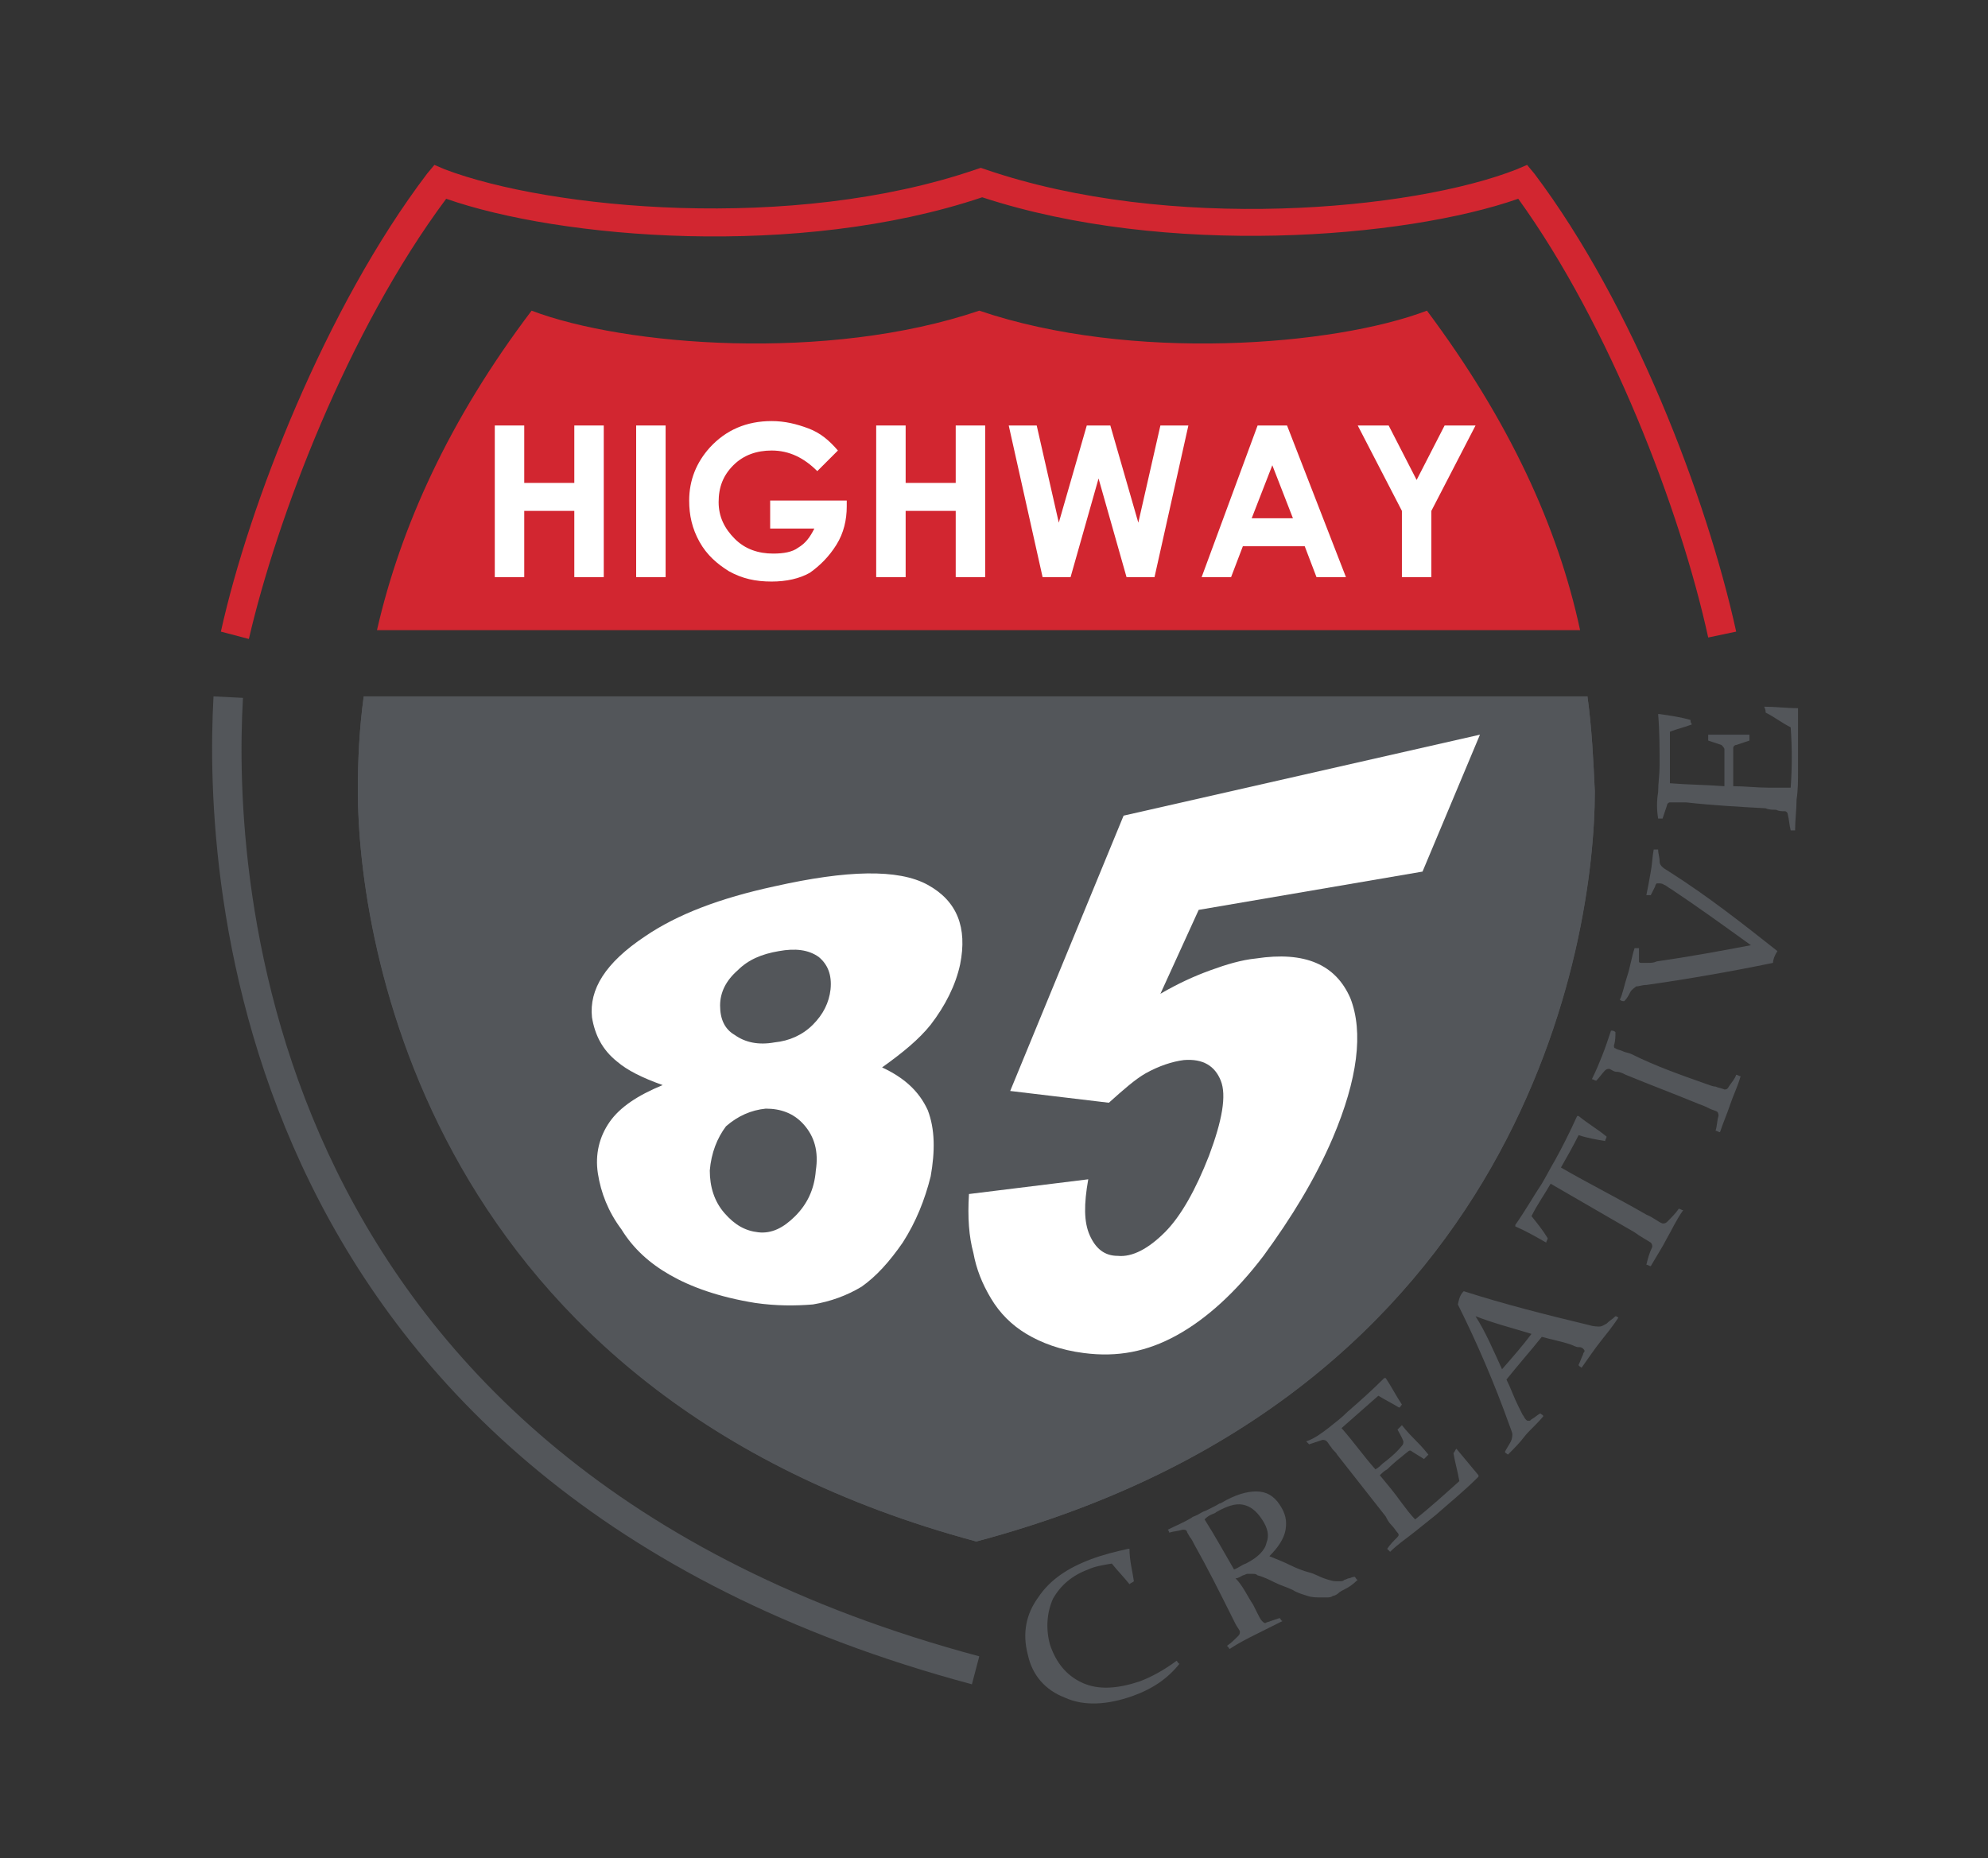
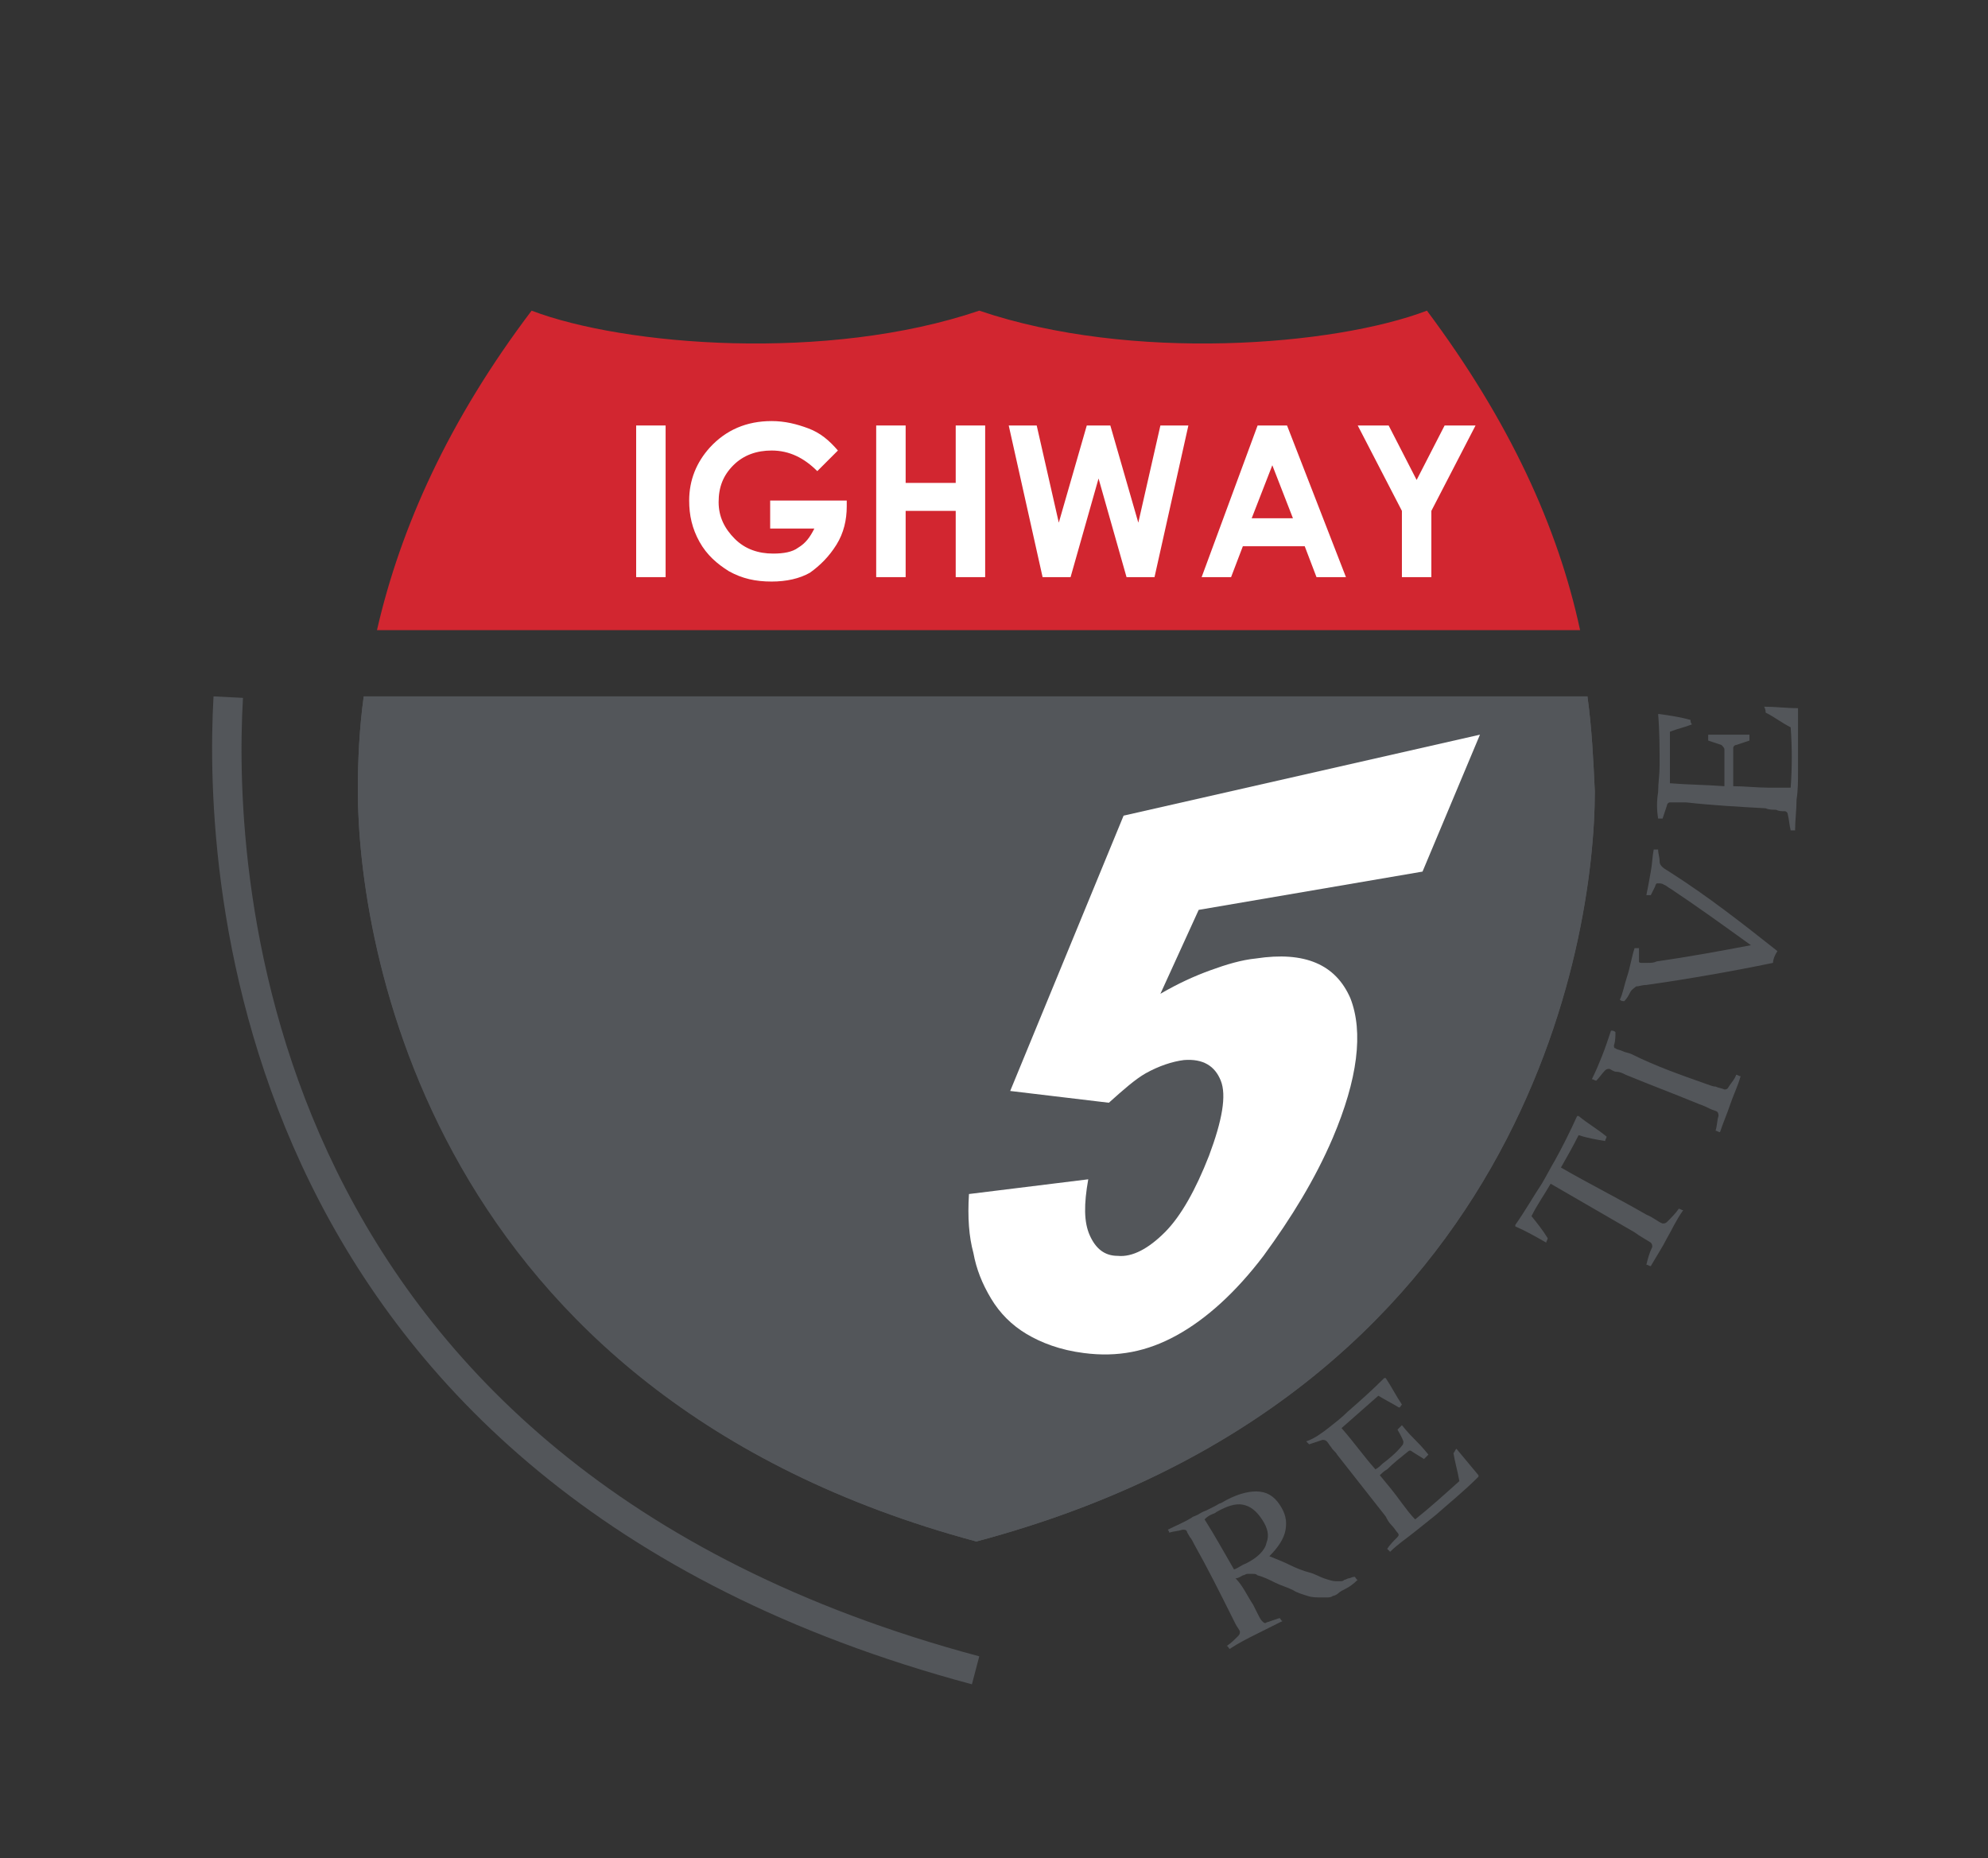
<svg xmlns="http://www.w3.org/2000/svg" version="1.1" id="Layer_1" x="0px" y="0px" width="135px" height="126.2px" viewBox="0 0 135 126.2" style="enable-background:new 0 0 135 126.2;" xml:space="preserve">
  <rect x="0" y="0" width="135" height="126.2" fill="#333333" stroke="none" />
  <style type="text/css">
	.st0{fill-rule:evenodd;clip-rule:evenodd;fill:#53565A;}
	.st1{fill:#D22630;}
	.st2{fill:#53565A;}
	.st3{fill:#FFFFFF;}
</style>
  <g>
    <path class="st0" d="M107.8,47.3l-83.1,0c-0.3,2.2-0.4,4.3-0.4,6.4c0,10.2,4.8,41,42,51c37.2-9.9,42-40.8,42-51   C108.2,51.6,108.1,49.5,107.8,47.3" />
    <path class="st1" d="M96.9,21.1c-6.3,2.4-20.1,3.5-30.4,0c-10.3,3.5-24.1,2.4-30.4,0c-5.6,7.4-8.9,14.7-10.5,21.7h81.7   C105.8,35.8,102.5,28.6,96.9,21.1" />
    <path class="st2" d="M66,114.4c-50.4-13.5-52.2-54.8-51.5-67.1l2,0.1c-0.7,12,1,52,50,65.1L66,114.4z" />
-     <path class="st1" d="M16.9,43.4L15,42.9c1.9-8.6,7.1-22,14-31.1l0.5-0.6l0.7,0.3c7.1,2.7,23.6,4.3,36.1,0l0.3-0.1l0.3,0.1   c12.5,4.3,29,2.8,36.1,0l0.7-0.3l0.5,0.6c6.7,8.9,11.7,22,13.7,31.1l-1.9,0.4c-1.9-8.7-6.7-21.2-12.9-29.8   c-7.7,2.7-23.9,4-36.4-0.1c-12.5,4.2-28.7,2.8-36.4,0.1C23.6,22.5,18.8,35.2,16.9,43.4z" />
-     <polygon class="st3" points="33.6,28.9 35.6,28.9 35.6,32.8 39,32.8 39,28.9 41,28.9 41,39.2 39,39.2 39,34.7 35.6,34.7 35.6,39.2    33.6,39.2  " />
    <rect x="43.2" y="28.9" class="st3" width="2" height="10.3" />
    <path class="st3" d="M56.9,30.6l-1.4,1.4c-0.9-0.9-1.9-1.4-3.1-1.4c-1,0-1.9,0.3-2.6,1c-0.7,0.7-1,1.5-1,2.5c0,1,0.4,1.8,1.1,2.5   c0.7,0.7,1.6,1,2.6,1c0.7,0,1.3-0.1,1.7-0.4c0.5-0.3,0.8-0.7,1.1-1.3h-3V34h5.2l0,0.4c0,0.9-0.2,1.8-0.7,2.6   c-0.5,0.8-1.1,1.4-1.8,1.9c-0.7,0.4-1.6,0.6-2.6,0.6c-1.1,0-2-0.2-2.9-0.7c-0.8-0.5-1.5-1.1-2-2c-0.5-0.9-0.7-1.8-0.7-2.8   c0-1.4,0.5-2.6,1.4-3.6c1.1-1.2,2.5-1.8,4.2-1.8c0.9,0,1.7,0.2,2.5,0.5C55.7,29.4,56.3,29.9,56.9,30.6" />
    <polygon class="st3" points="59.5,28.9 61.5,28.9 61.5,32.8 64.9,32.8 64.9,28.9 66.9,28.9 66.9,39.2 64.9,39.2 64.9,34.7    61.5,34.7 61.5,39.2 59.5,39.2  " />
    <polygon class="st3" points="68.5,28.9 70.4,28.9 71.9,35.5 73.8,28.9 75.4,28.9 77.3,35.5 78.8,28.9 80.7,28.9 78.4,39.2    76.5,39.2 74.6,32.5 72.7,39.2 70.8,39.2  " />
    <path class="st3" d="M86.4,31.6L85,35.2h2.8L86.4,31.6z M85.4,28.9h2l4,10.3h-2l-0.8-2.1h-4.2l-0.8,2.1h-2L85.4,28.9z" />
    <polygon class="st3" points="92.2,28.9 94.3,28.9 96.2,32.6 98.1,28.9 100.2,28.9 97.2,34.7 97.2,39.2 95.2,39.2 95.2,34.7  " />
    <path class="st0" d="M107.8,47.3l-83.1,0c-0.3,2.2-0.4,4.3-0.4,6.4c0,10.2,4.7,41,42,51c37.2-9.9,42-40.8,42-50.9   C108.2,51.6,108.1,49.5,107.8,47.3" />
-     <path class="st3" d="M48.9,68.3c0,0.9,0.3,1.6,1,2c0.7,0.5,1.6,0.7,2.7,0.5c1-0.1,1.9-0.5,2.6-1.2c0.7-0.7,1.1-1.5,1.2-2.4   c0.1-1-0.2-1.7-0.8-2.2c-0.7-0.5-1.6-0.6-2.7-0.4c-1.2,0.2-2.1,0.6-2.8,1.3C49.3,66.6,48.9,67.4,48.9,68.3 M48.2,79.5   c0,1.1,0.3,2.1,1,2.9c0.7,0.8,1.4,1.2,2.3,1.3c0.9,0.1,1.7-0.3,2.5-1.1c0.8-0.8,1.3-1.8,1.4-3.1c0.2-1.3-0.1-2.3-0.8-3.1   c-0.7-0.8-1.6-1.1-2.6-1.1c-1,0.1-1.9,0.5-2.7,1.2C48.7,77.3,48.3,78.3,48.2,79.5 M45,73.7c-1.4-0.5-2.4-1-3.1-1.6   c-1-0.8-1.5-1.8-1.7-3c-0.2-1.9,0.9-3.7,3.6-5.5c2.2-1.5,5.1-2.6,8.8-3.4C57.5,59.1,61,59,63,60.1c2,1.1,2.7,2.9,2.2,5.4   c-0.3,1.4-1,2.8-2,4.1c-0.8,1-1.9,1.9-3.3,2.9c1.5,0.7,2.5,1.6,3.1,2.9c0.5,1.3,0.5,2.8,0.2,4.5c-0.4,1.6-1,3.1-1.9,4.5   c-0.9,1.3-1.8,2.3-2.8,3c-1,0.6-2.1,1-3.3,1.2c-1.2,0.1-2.5,0.1-3.9-0.1c-2.5-0.4-4.4-1.1-5.8-1.9c-1.4-0.8-2.5-1.8-3.3-3.1   c-0.9-1.2-1.4-2.5-1.6-3.8c-0.2-1.3,0.1-2.5,0.8-3.5C42.1,75.2,43.3,74.4,45,73.7" />
    <path class="st3" d="M76.3,55.4l24.2-5.5l-3.9,9.3l-15.2,2.6l-2.6,5.7c1.2-0.7,2.3-1.2,3.4-1.6c1.1-0.4,2.1-0.7,3.1-0.8   c3.3-0.5,5.4,0.4,6.4,2.7c0.9,2.3,0.5,5.5-1.2,9.5c-1.2,2.8-2.8,5.4-4.7,8c-1.9,2.5-3.9,4.3-5.9,5.4c-2,1.1-4,1.5-6.3,1.2   c-1.6-0.2-2.9-0.7-3.9-1.3c-1-0.6-1.8-1.4-2.4-2.4c-0.6-1-1-2-1.2-3.1c-0.3-1.1-0.4-2.4-0.3-4l8.1-1c-0.3,1.7-0.3,2.9,0.1,3.8   c0.4,0.9,1,1.4,1.9,1.4c1,0.1,2.1-0.5,3.2-1.6c1.1-1.1,2.1-2.9,3-5.2c0.9-2.4,1.2-4.1,0.8-5.1c-0.4-1-1.2-1.5-2.5-1.4   c-0.8,0.1-1.7,0.4-2.6,0.9c-0.7,0.4-1.5,1.1-2.5,2l-6.7-0.8L76.3,55.4z" />
-     <path class="st2" d="M77,107.4c-0.1,0.1-0.2,0.1-0.3,0.2c-0.4-0.5-0.8-0.9-1.2-1.4c-0.6,0.1-1.2,0.2-1.6,0.4   c-1.1,0.4-1.9,1.1-2.4,2c-0.4,0.9-0.5,2-0.2,3.1c0.4,1.2,1.1,2.1,2.2,2.6c1.1,0.5,2.4,0.4,3.9-0.1c0.8-0.3,1.7-0.8,2.5-1.4   c0.1,0.1,0.1,0.2,0.2,0.2c-0.8,1-1.8,1.7-3.2,2.2c-1.7,0.6-3.3,0.7-4.6,0.1c-1.3-0.5-2.2-1.5-2.5-2.9c-0.4-1.5-0.1-2.8,0.7-3.9   c0.8-1.2,2-2,3.6-2.6c0.8-0.3,1.6-0.5,2.5-0.7c0,0,0,0,0.1,0C76.7,106,76.9,106.7,77,107.4z" />
    <path class="st2" d="M83.8,106.6c0.3-0.1,0.5-0.3,0.8-0.4c0.8-0.4,1.3-0.9,1.4-1.4c0.2-0.5,0.1-1-0.3-1.6c-0.4-0.6-0.8-0.9-1.3-1   c-0.5-0.1-1.1,0.1-1.8,0.5c-0.1,0.1-0.2,0.1-0.4,0.2s-0.3,0.2-0.4,0.3C82.5,104.3,83.1,105.4,83.8,106.6z M85.1,109   c0.1,0.2,0.2,0.4,0.3,0.6s0.2,0.4,0.3,0.5c0.1,0.1,0.2,0.2,0.3,0.1c0.3-0.1,0.6-0.2,0.9-0.3c0.1,0.1,0.1,0.2,0.2,0.2   c-0.6,0.3-1.2,0.6-1.8,0.9c-0.6,0.3-1.2,0.6-1.8,1c-0.1-0.1-0.1-0.2-0.2-0.2c0.3-0.2,0.5-0.4,0.8-0.7c0.1-0.1,0.1-0.2,0.1-0.3   c-0.1-0.2-0.2-0.3-0.3-0.5c-0.1-0.2-0.2-0.4-0.3-0.6c-0.8-1.6-1.6-3.2-2.5-4.8c-0.1-0.2-0.2-0.4-0.3-0.5c-0.1-0.2-0.2-0.3-0.2-0.4   c-0.1-0.1-0.1-0.1-0.3-0.1c-0.3,0.1-0.6,0.1-0.9,0.2c0-0.1-0.1-0.2-0.1-0.2c0.6-0.3,1.1-0.5,1.6-0.8c0.1-0.1,0.2-0.1,0.4-0.2   c0.2-0.1,0.3-0.2,0.6-0.3c0.2-0.1,0.4-0.2,0.6-0.3c0.2-0.1,0.3-0.2,0.4-0.2c1-0.6,1.8-0.8,2.4-0.8c0.7,0,1.2,0.3,1.6,0.9   c0.4,0.6,0.5,1.1,0.4,1.7c-0.1,0.6-0.5,1.2-1.1,1.8c0.5,0.2,1,0.4,1.4,0.6c0.4,0.2,0.9,0.4,1.3,0.5c0.4,0.1,0.7,0.3,1,0.4   s0.6,0.2,0.8,0.2c0.1,0,0.2,0,0.3,0c0.1,0,0.2,0,0.3-0.1c0.1,0,0.2-0.1,0.3-0.1c0.1,0,0.2-0.1,0.4-0.1c0.1,0.1,0.1,0.2,0.2,0.2   c-0.3,0.3-0.6,0.5-0.8,0.6c-0.2,0.1-0.4,0.2-0.5,0.3c-0.1,0.1-0.3,0.2-0.4,0.2c-0.1,0.1-0.3,0.1-0.4,0.1s-0.2,0-0.4,0   c-0.3,0-0.6,0-0.9-0.1c-0.3-0.1-0.7-0.2-1-0.4c-0.4-0.2-0.8-0.3-1.2-0.5c-0.4-0.2-0.8-0.4-1.2-0.5c-0.1-0.1-0.2-0.1-0.3-0.1   c-0.1,0-0.2,0-0.2,0c-0.1,0-0.2,0-0.2,0c-0.1,0-0.2,0.1-0.3,0.1c-0.2,0.1-0.3,0.2-0.5,0.2C84.4,107.7,84.7,108.4,85.1,109z" />
    <path class="st2" d="M90.2,97c0.5-0.4,0.9-0.7,1.3-1.1c0.8-0.7,1.6-1.4,2.5-2.3c0,0,0,0,0.1,0c0.4,0.6,0.7,1.2,1.1,1.8   c-0.1,0.1-0.1,0.2-0.2,0.2c-0.5-0.3-0.9-0.5-1.4-0.8c-0.8,0.7-1.7,1.5-2.5,2.2c0.8,0.9,1.5,1.9,2.3,2.8c0.2-0.1,0.4-0.3,0.5-0.4   c0.4-0.3,0.9-0.7,1.3-1.2c0.1-0.1,0.1-0.2,0.1-0.3c-0.1-0.3-0.3-0.6-0.4-0.8c0.1-0.1,0.2-0.2,0.3-0.3c0.4,0.5,0.7,0.8,0.9,1   c0.2,0.2,0.5,0.5,0.9,1c-0.1,0.1-0.2,0.2-0.3,0.3c-0.3-0.2-0.5-0.3-0.8-0.5c-0.1-0.1-0.2-0.1-0.3,0c-0.5,0.4-1,0.8-1.4,1.2   c-0.2,0.1-0.4,0.3-0.5,0.4c0.5,0.6,1,1.2,1.5,1.9c0.3,0.4,0.6,0.8,0.9,1.1c1-0.8,2-1.7,3-2.6c-0.1-0.6-0.3-1.3-0.4-1.9   c0.1-0.1,0.1-0.2,0.2-0.3c0.5,0.6,1,1.2,1.5,1.8c0,0,0,0,0,0.1c-1,1-2,1.8-2.9,2.6c-0.5,0.4-1,0.8-1.5,1.2   c-0.5,0.4-1.1,0.8-1.6,1.3c-0.1-0.1-0.1-0.1-0.2-0.2c0.2-0.3,0.4-0.5,0.7-0.8c0.1-0.1,0.1-0.2,0-0.3c-0.1-0.1-0.2-0.3-0.4-0.5   s-0.3-0.4-0.4-0.6c-1.1-1.4-2.2-2.8-3.3-4.2c-0.1-0.2-0.3-0.3-0.4-0.5c-0.1-0.1-0.2-0.3-0.3-0.4c-0.1-0.1-0.2-0.1-0.3-0.1   c-0.3,0.1-0.6,0.2-0.9,0.3c-0.1-0.1-0.1-0.1-0.2-0.2C89.3,97.7,89.8,97.3,90.2,97z" />
-     <path class="st2" d="M102,93c0.7-0.8,1.4-1.6,2-2.4c-1.3-0.4-2.5-0.7-3.8-1.2C100.9,90.5,101.4,91.7,102,93z M99.4,87.7   c2.8,0.9,5.6,1.6,8.5,2.3c0.3,0.1,0.6,0.1,0.7,0.1c0.2,0,0.3-0.1,0.5-0.2c0.2-0.2,0.4-0.3,0.6-0.5c0.1,0,0.2,0.1,0.2,0.1   c-0.4,0.6-0.8,1.1-1.2,1.6c-0.4,0.5-0.8,1.1-1.3,1.8c-0.1-0.1-0.2-0.1-0.2-0.2c0.1-0.2,0.2-0.5,0.3-0.7c0-0.1,0.1-0.2,0.1-0.2   c0-0.1,0-0.1-0.1-0.2c-0.1-0.1-0.2-0.1-0.3-0.1c-0.2,0-0.3-0.1-0.6-0.2c-0.6-0.2-1.2-0.3-1.9-0.5c-0.8,1-1.6,1.9-2.4,2.9   c0.3,0.6,0.5,1.2,0.8,1.8c0.1,0.2,0.2,0.4,0.3,0.6c0.1,0.1,0.1,0.2,0.2,0.3c0.1,0.1,0.1,0.1,0.2,0.1c0.1,0,0.1,0,0.2-0.1   c0.2-0.1,0.4-0.3,0.6-0.4c0.1,0.1,0.2,0.1,0.2,0.2c-0.5,0.6-1,1-1.3,1.4c-0.3,0.4-0.7,0.8-1.1,1.2c-0.1-0.1-0.2-0.1-0.2-0.2   c0.1-0.2,0.3-0.5,0.4-0.7c0.1-0.2,0.1-0.4,0.1-0.5s-0.1-0.3-0.2-0.6c-1-2.8-2.2-5.6-3.5-8.2C99.1,88.1,99.2,87.9,99.4,87.7z" />
    <path class="st2" d="M113.2,84.1c-0.3,0.6-0.7,1.2-1.1,1.9c-0.1,0-0.2-0.1-0.3-0.1c0.1-0.4,0.2-0.8,0.4-1.2c0-0.1,0-0.2-0.1-0.3   c-0.3-0.2-0.7-0.4-1.1-0.7c-1.9-1.1-3.8-2.2-5.7-3.3c-0.4,0.7-0.9,1.4-1.3,2.2c0.4,0.5,0.8,1,1.1,1.5c0,0.1-0.1,0.2-0.1,0.3   c-0.7-0.4-1.4-0.8-2.1-1.1c0,0,0,0,0-0.1c0.7-1,1.2-1.9,1.8-2.8c0.3-0.5,0.6-1.1,0.9-1.6c0.5-0.9,1-1.9,1.5-3c0,0,0,0,0.1,0   c0.6,0.5,1.3,0.9,1.9,1.4c0,0.1-0.1,0.2-0.1,0.3c-0.6-0.1-1.2-0.2-1.8-0.4c-0.4,0.8-0.8,1.5-1.2,2.2c1.9,1.1,3.9,2.1,5.8,3.2   c0.5,0.2,0.8,0.5,1.1,0.6c0.1,0,0.2,0,0.3-0.1c0.3-0.3,0.6-0.6,0.8-0.9c0.1,0,0.2,0.1,0.3,0.1C113.8,82.9,113.5,83.6,113.2,84.1z" />
    <path class="st2" d="M115.8,73.6c0.3,0.1,0.5,0.2,0.7,0.2c0.2,0.1,0.4,0.1,0.6,0.2c0.1,0,0.2,0,0.3-0.2c0.2-0.3,0.4-0.5,0.5-0.8   c0.1,0,0.2,0.1,0.3,0.1c-0.2,0.7-0.5,1.3-0.7,1.9c-0.2,0.6-0.5,1.3-0.7,1.9c-0.1,0-0.2-0.1-0.3-0.1c0.1-0.3,0.1-0.7,0.2-1   c0-0.1,0-0.2-0.1-0.3c-0.2-0.1-0.3-0.1-0.5-0.2s-0.4-0.2-0.7-0.3c-1.7-0.7-3.3-1.3-5-2c-0.2-0.1-0.4-0.2-0.6-0.2s-0.3-0.1-0.5-0.2   c-0.1,0-0.2,0-0.3,0.1c-0.2,0.2-0.4,0.5-0.6,0.7c-0.1,0-0.2-0.1-0.3-0.1c0.3-0.6,0.5-1.1,0.7-1.6c0.2-0.5,0.4-1.1,0.6-1.7   c0.1,0,0.2,0,0.3,0.1c0,0.3,0,0.6-0.1,0.9c0,0.1,0,0.2,0.1,0.2c0.1,0.1,0.3,0.1,0.5,0.2c0.2,0.1,0.4,0.1,0.6,0.2   C112.4,72.4,114.1,73,115.8,73.6z" />
    <path class="st2" d="M120.4,65.4c-2.9,0.6-5.8,1.1-8.6,1.5c-0.3,0-0.5,0.1-0.7,0.1c-0.1,0.1-0.3,0.2-0.4,0.4   c-0.1,0.2-0.2,0.4-0.4,0.6c-0.1,0-0.2,0-0.3-0.1c0.2-0.4,0.3-1,0.5-1.6c0.2-0.6,0.3-1.3,0.5-1.9c0.1,0,0.2,0,0.3,0   c0,0.2,0,0.5,0,0.7c0,0.1,0,0.2,0,0.2c0,0.1,0.1,0.1,0.2,0.1c0.1,0,0.2,0,0.4,0c0.2,0,0.4,0,0.6-0.1c2.1-0.3,4.3-0.7,6.4-1.1   c-1.8-1.3-3.6-2.6-5.4-3.8c-0.2-0.1-0.4-0.3-0.5-0.3c-0.1-0.1-0.3-0.1-0.3-0.1c-0.1,0-0.1,0-0.2,0c0,0-0.1,0.1-0.1,0.2   c-0.1,0.2-0.2,0.4-0.3,0.6c-0.1,0-0.2,0-0.3,0c0.1-0.5,0.2-1,0.3-1.6c0.1-0.5,0.1-1,0.2-1.5c0.1,0,0.2,0,0.3,0   c0,0.3,0.1,0.5,0.1,0.8c0,0.2,0.1,0.3,0.2,0.4s0.3,0.2,0.6,0.4c2.5,1.6,4.8,3.4,7.2,5.3C120.5,64.9,120.4,65.2,120.4,65.4z" />
    <path class="st2" d="M112.6,53.8c0-0.6,0.1-1.2,0.1-1.8c0-1.1,0-2.3-0.1-3.5c0,0,0,0,0.1,0c0.7,0.1,1.4,0.2,2.1,0.4   c0,0.1,0,0.2,0.1,0.3c-0.5,0.2-1,0.3-1.5,0.5c0,1.2,0,2.3,0,3.5c1.2,0.1,2.4,0.1,3.7,0.2c0-0.2,0-0.5,0-0.7c0-0.5,0-1.2,0-1.8   c0-0.1-0.1-0.2-0.2-0.3c-0.3-0.1-0.6-0.2-0.9-0.3c0-0.1,0-0.3,0-0.4c0.6,0,1.1,0,1.4,0c0.3,0,0.7,0,1.4,0c0,0.1,0,0.3,0,0.4   c-0.3,0.1-0.6,0.2-0.9,0.3c-0.1,0-0.2,0.1-0.2,0.2c0,0.7,0,1.3,0,1.9c0,0.2,0,0.5,0,0.7c0.8,0,1.6,0.1,2.4,0.1c0.5,0,1,0,1.5,0   c0.1-1.4,0.1-2.7,0-4.1c-0.6-0.3-1.1-0.7-1.7-1c0-0.1,0-0.2-0.1-0.4c0.8,0,1.5,0.1,2.3,0.1c0,0,0,0,0,0.1c0,1.5,0,2.9,0,4.1   c0,0.7,0,1.4-0.1,2c0,0.7-0.1,1.4-0.1,2.1c-0.1,0-0.2,0-0.3,0c-0.1-0.4-0.1-0.7-0.2-1.1c0-0.1-0.1-0.2-0.2-0.2   c-0.2,0-0.4,0-0.6-0.1c-0.2,0-0.5,0-0.7-0.1c-1.8-0.1-3.6-0.2-5.4-0.4c-0.2,0-0.4,0-0.6,0c-0.2,0-0.3,0-0.5,0   c-0.1,0-0.2,0.1-0.2,0.2c-0.1,0.3-0.2,0.6-0.3,0.9c-0.1,0-0.2,0-0.3,0C112.5,55,112.5,54.4,112.6,53.8z" />
  </g>
</svg>